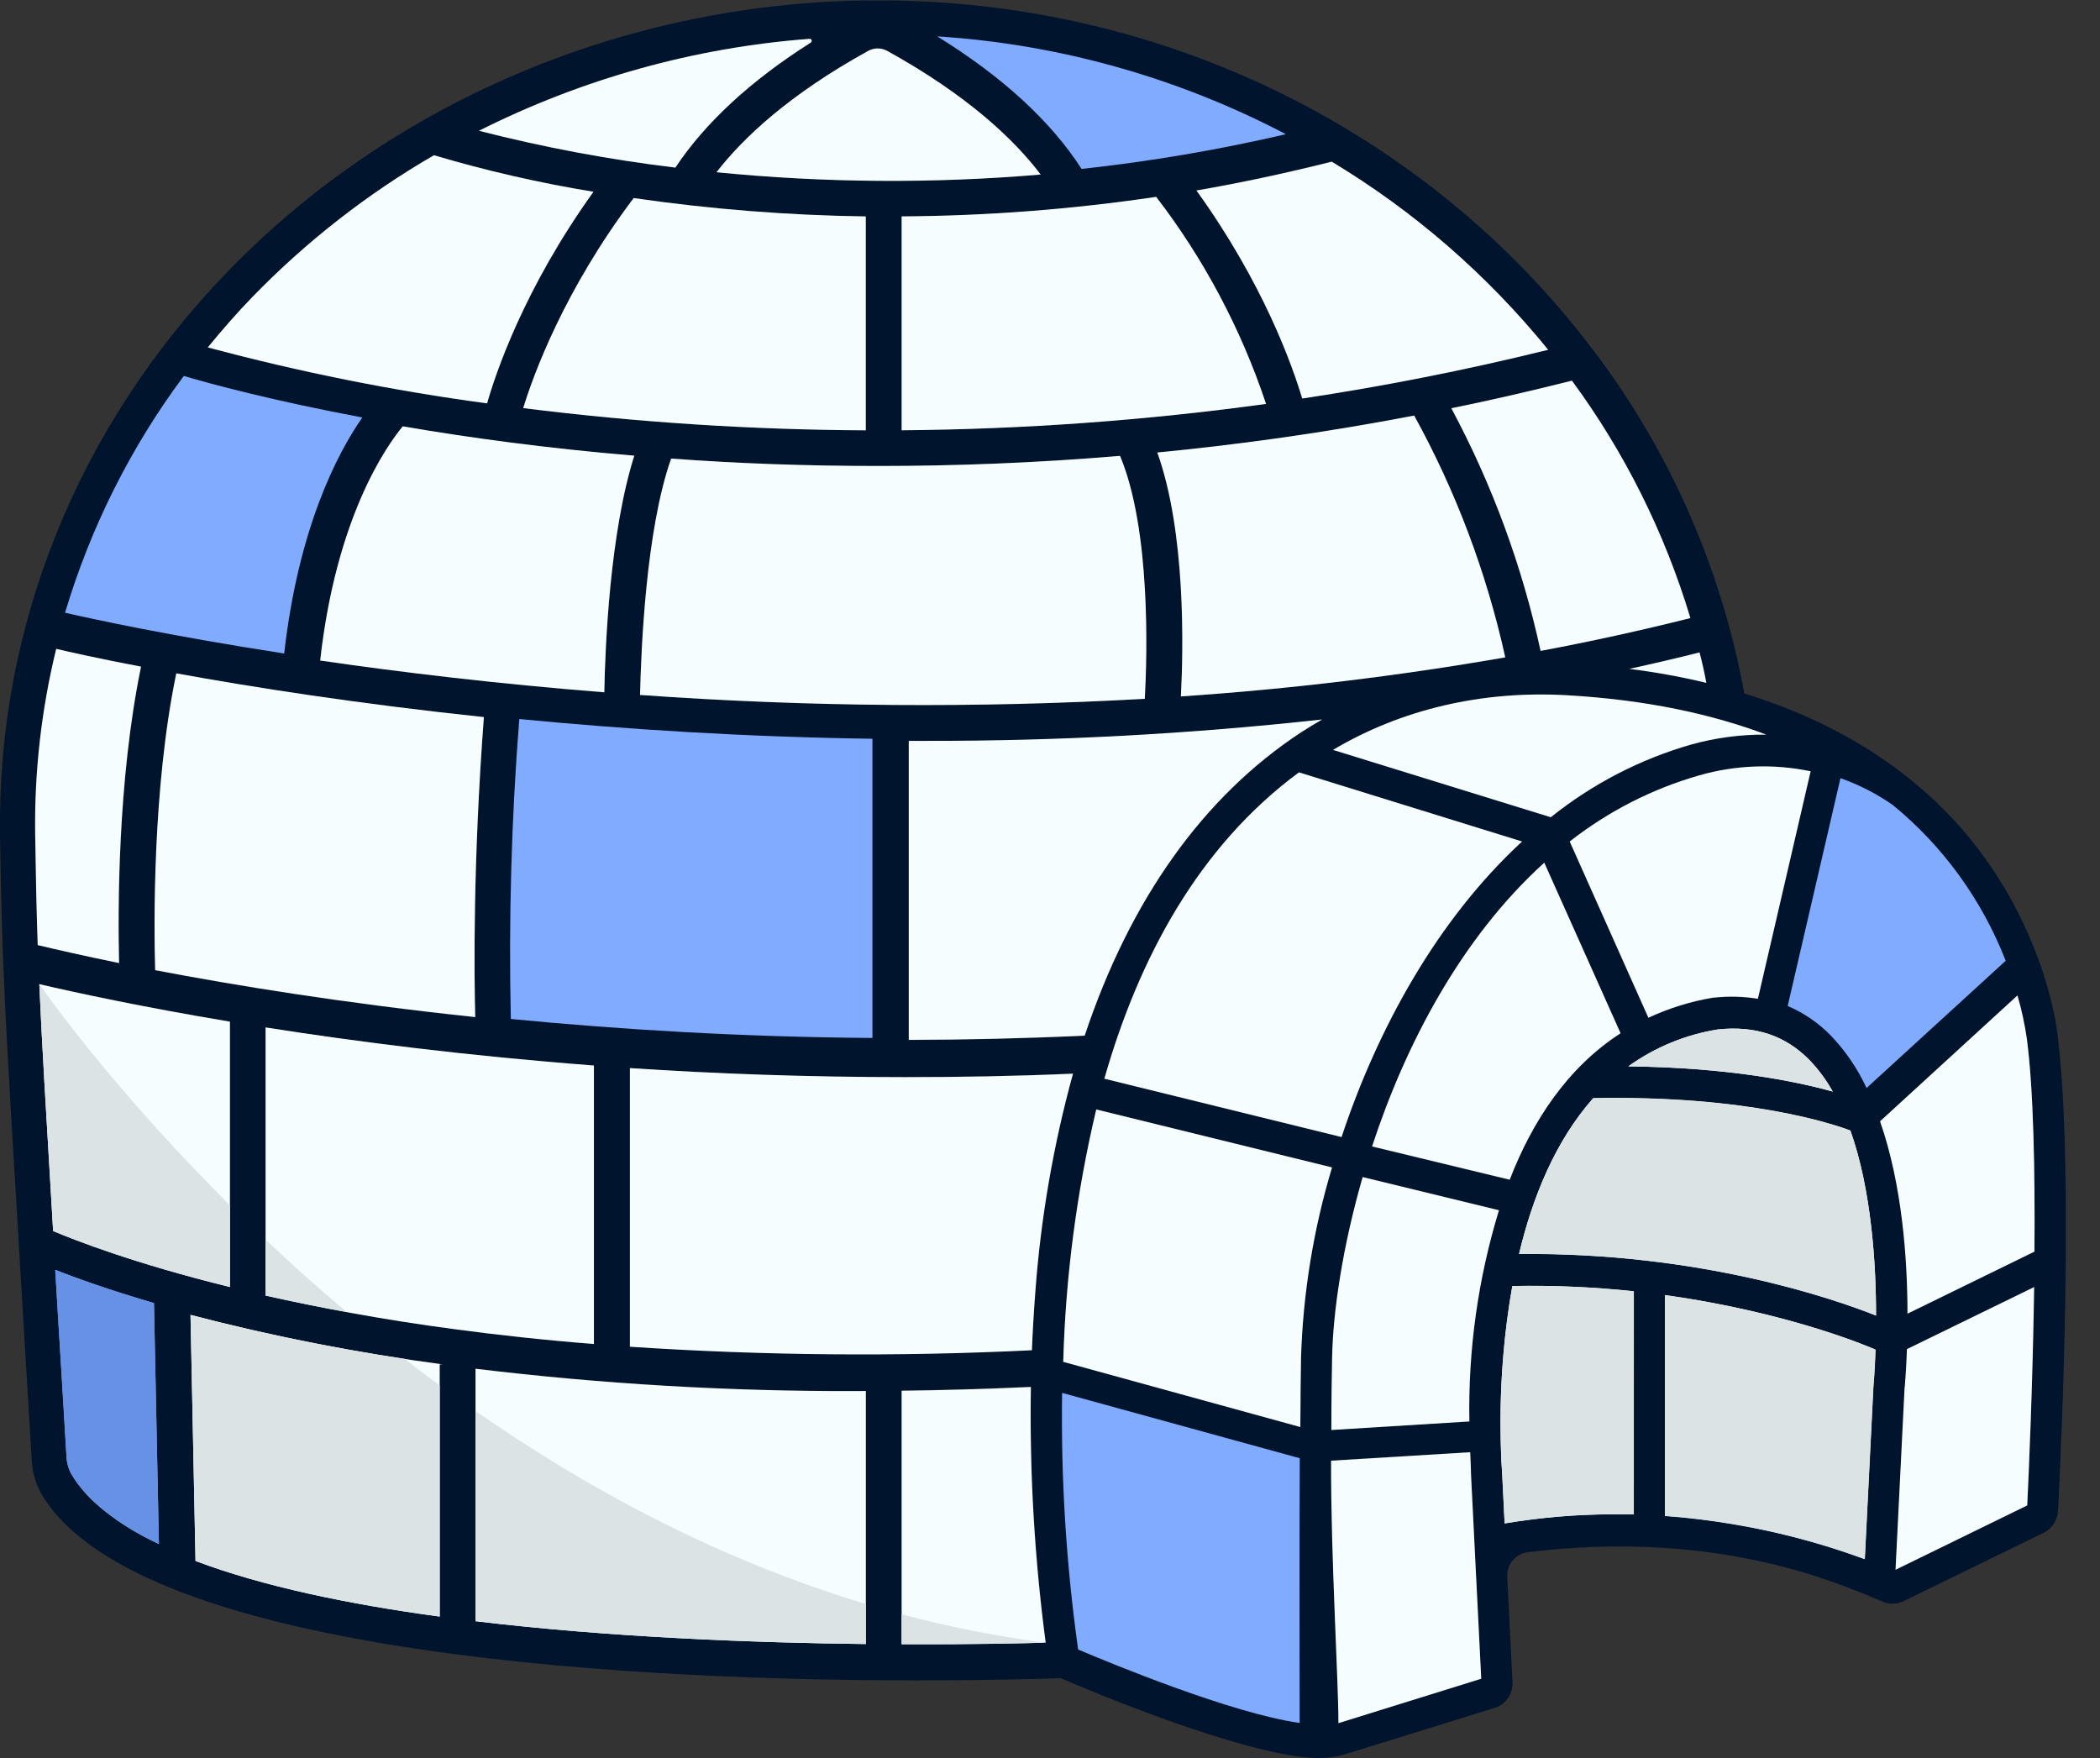
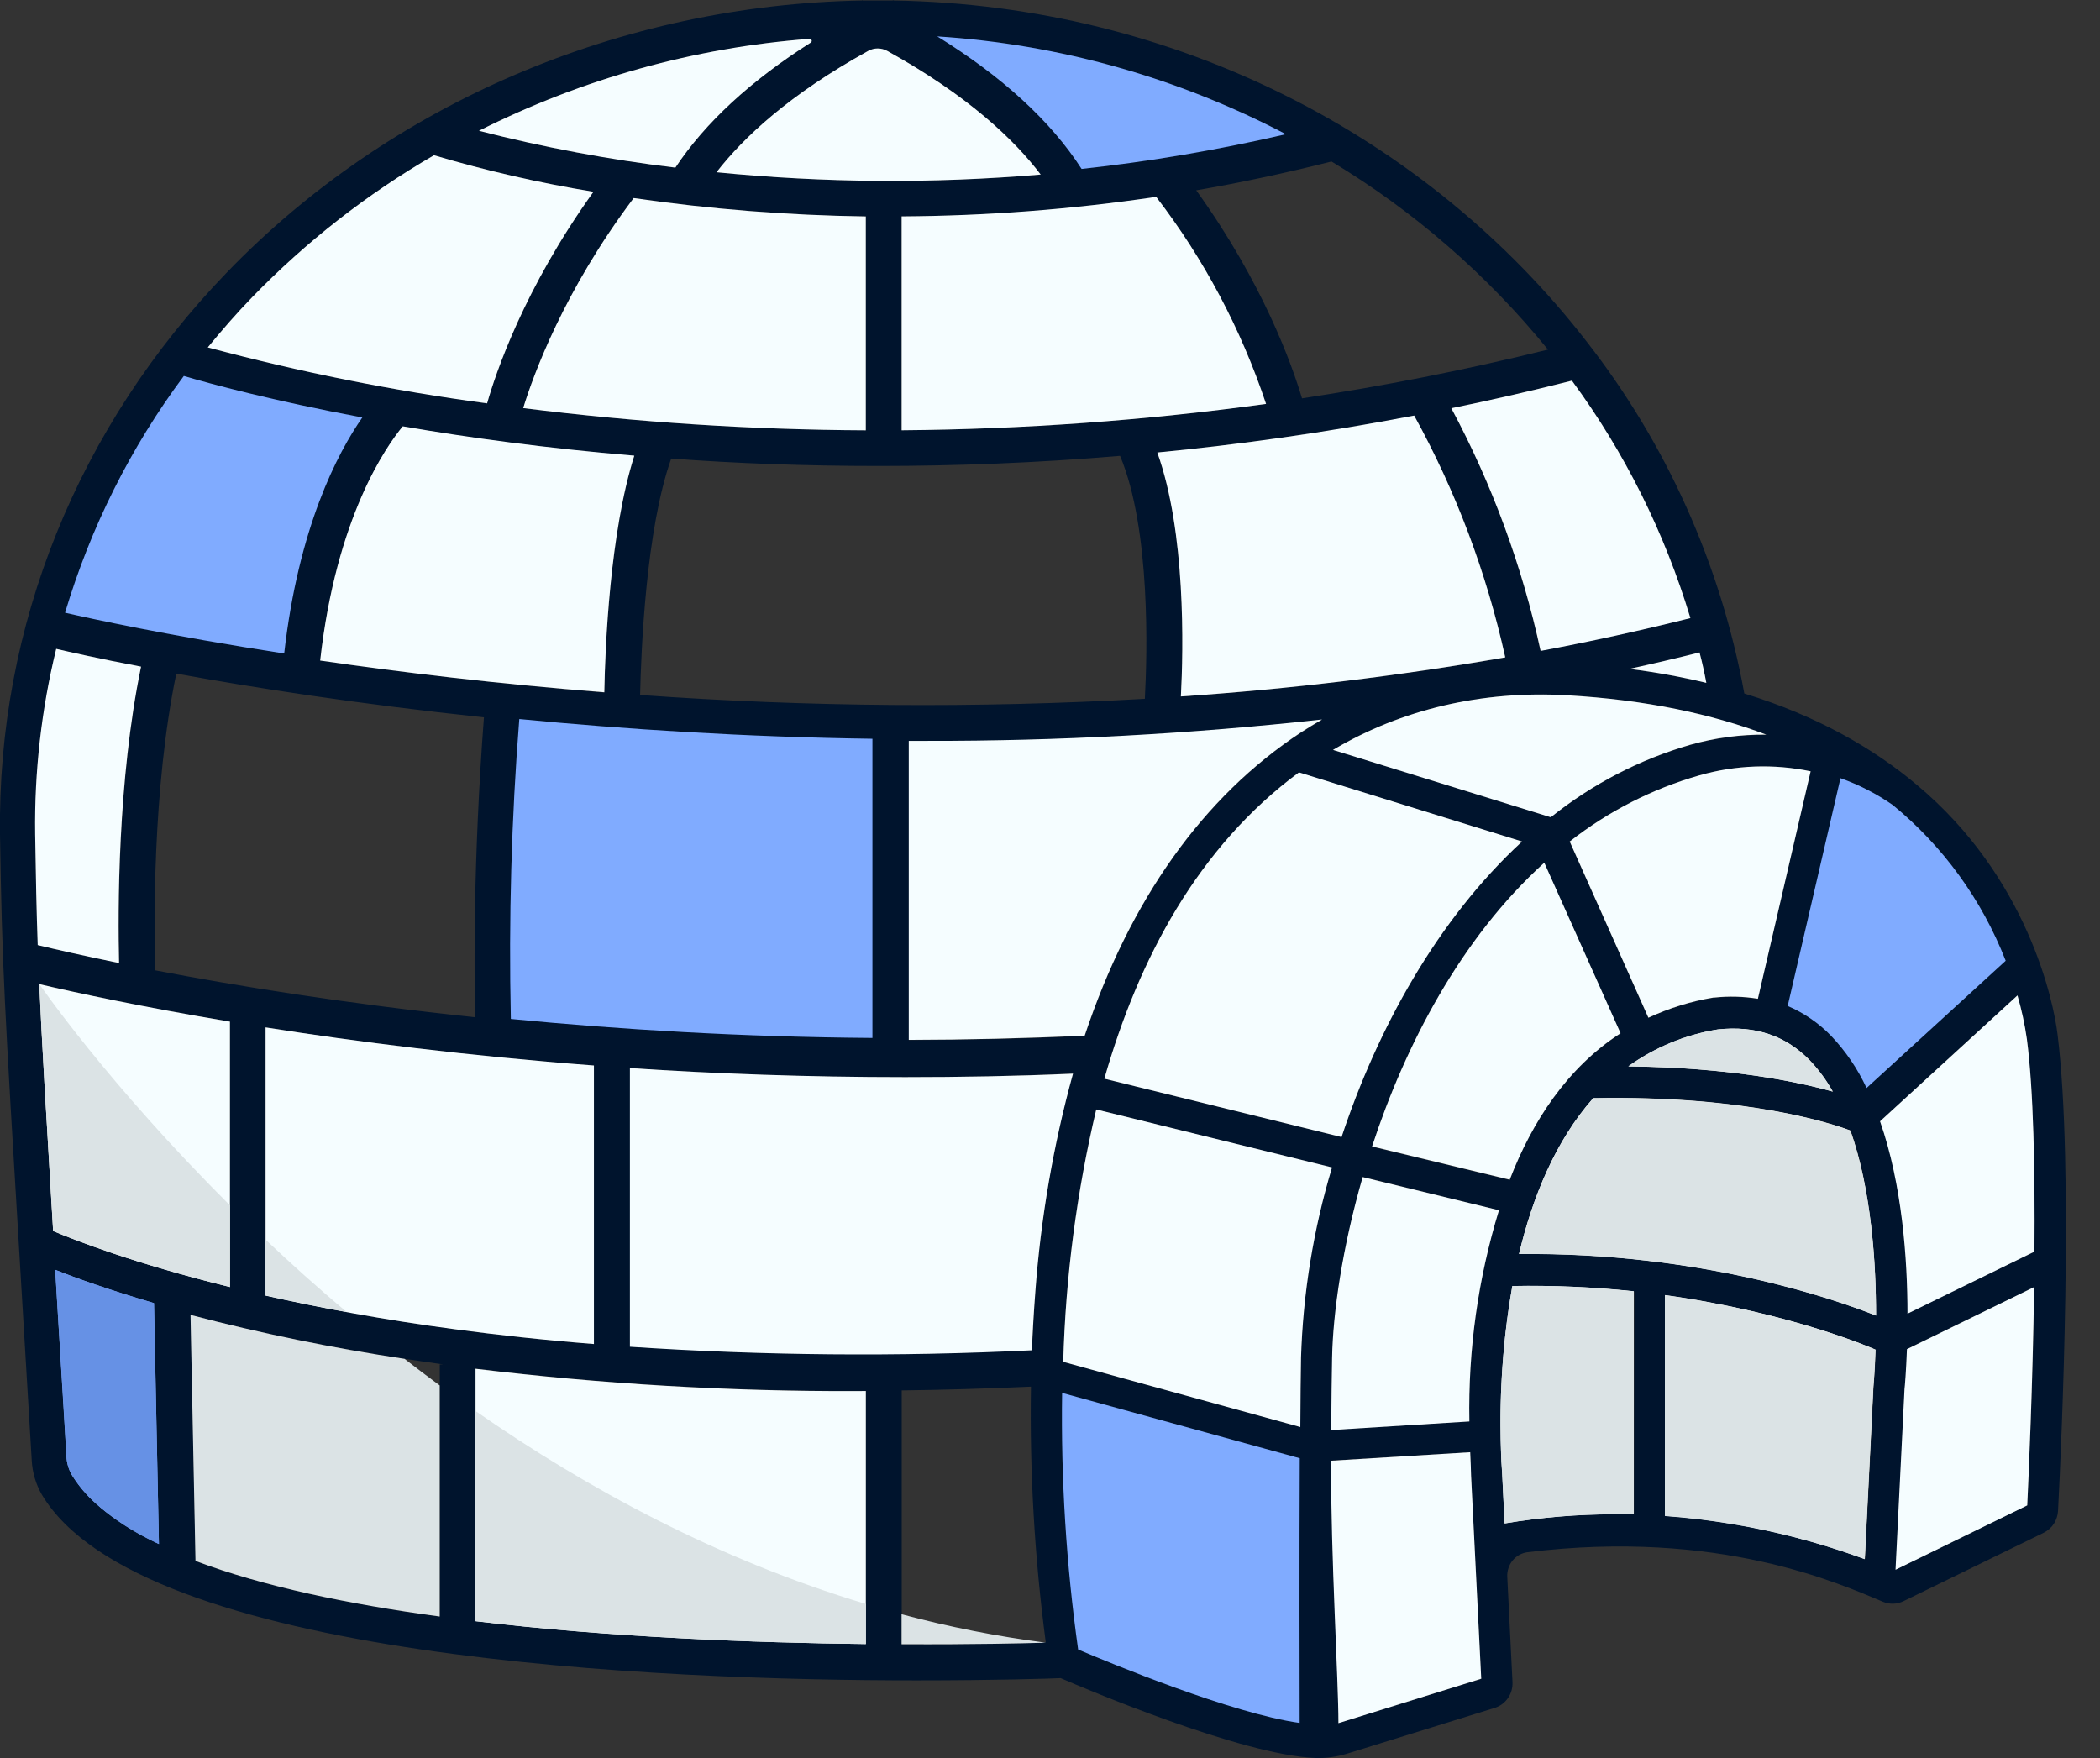
<svg xmlns="http://www.w3.org/2000/svg" width="43" height="36" viewBox="0 0 43 36" fill="none">
  <rect x="0" y="0" width="43" height="36" fill="#333333" stroke="none" />
  <g clip-path="url(#clip0_163_17547)">
    <path d="M42.132 21.193C42.05 20.492 41.51 17.957 39.25 16.072C38.367 15.328 37.215 14.662 35.717 14.201C35.233 11.555 34.117 9.07 32.468 6.968C29.245 2.822 24.102 0.104 18.296 0.01L18.282 0V0.01C18.076 0.01 17.869 0.01 17.663 0.01V0L17.653 0.01C12.714 0.098 7.992 2.115 4.651 5.573C1.593 8.738 -0.057 12.827 0 17.089C0.041 19.747 0.089 20.563 0.41 25.892C0.477 27.009 0.556 28.322 0.649 29.894C0.661 30.146 0.732 30.391 0.858 30.609C2.879 33.986 13.549 34.41 18.763 34.41C20.374 34.41 21.522 34.374 21.718 34.364C22.163 34.556 25.413 35.94 26.929 35.999C27.149 36.007 27.369 35.977 27.58 35.912L30.607 34.973C30.716 34.939 30.812 34.868 30.878 34.772C30.944 34.676 30.976 34.56 30.97 34.443L30.863 32.285C30.858 32.164 30.898 32.045 30.974 31.953C31.051 31.861 31.159 31.801 31.276 31.786C35.205 31.304 37.668 32.432 38.562 32.803C38.627 32.83 38.698 32.842 38.769 32.84C38.84 32.838 38.91 32.82 38.975 32.789L41.851 31.385C41.934 31.343 42.005 31.28 42.056 31.202C42.106 31.123 42.136 31.032 42.141 30.938C42.216 29.492 42.467 23.891 42.132 21.193ZM37.525 22.353C36.772 22.142 35.388 21.861 33.347 21.838C33.893 21.446 34.521 21.187 35.181 21.082C35.953 21.001 36.563 21.208 37.057 21.71C37.242 21.903 37.403 22.119 37.534 22.354L37.525 22.353ZM37.074 15.8L35.993 20.457C35.698 20.409 35.397 20.401 35.099 20.434H35.082C34.623 20.51 34.175 20.648 33.752 20.845L32.14 17.232C32.932 16.612 33.833 16.152 34.794 15.877C35.537 15.666 36.319 15.637 37.074 15.795V15.8ZM9.731 20.831C7.029 20.546 4.793 20.18 3.178 19.87C3.153 18.992 3.118 16.158 3.61 13.793C5.154 14.075 7.316 14.415 9.909 14.689C9.685 17.65 9.708 19.933 9.731 20.827V20.831ZM6.556 13.531C6.884 10.597 7.907 9.147 8.247 8.735C9.592 8.964 11.187 9.184 12.988 9.336C12.49 10.904 12.391 13.241 12.374 14.181C10.175 14.003 8.204 13.766 6.556 13.526V13.531ZM10.714 8.356C10.922 7.679 11.55 5.948 12.976 4.055C14.551 4.284 16.138 4.409 17.729 4.431V8.811C15.383 8.801 13.041 8.649 10.714 8.356ZM13.107 14.231C13.127 13.315 13.227 10.842 13.744 9.39C15.065 9.489 16.485 9.542 17.991 9.542C19.555 9.542 21.207 9.481 22.935 9.335C23.566 10.842 23.491 13.418 23.442 14.31C19.999 14.504 16.547 14.478 13.107 14.231ZM23.676 4.037C24.653 5.31 25.414 6.741 25.925 8.272C23.451 8.611 20.958 8.791 18.462 8.811V4.431C20.207 4.423 21.949 4.292 23.676 4.037ZM23.697 9.268C25.388 9.105 27.148 8.858 28.957 8.512C29.811 10.061 30.439 11.729 30.822 13.463C28.623 13.846 26.406 14.113 24.18 14.263C24.232 13.294 24.282 10.895 23.697 9.266V9.268ZM18.609 15.176H18.983C21.685 15.18 24.385 15.034 27.071 14.739C26.925 14.824 26.782 14.911 26.639 15.003C24.631 16.323 23.139 18.43 22.211 21.213C20.981 21.27 19.777 21.297 18.609 21.299V15.176ZM26.596 15.822L31.166 17.232C29.428 18.832 28.202 21.073 27.469 23.284L22.612 22.089C23.313 19.635 24.533 17.339 26.596 15.816V15.822ZM31.621 17.672L33.183 21.163C32.088 21.87 31.374 22.971 30.913 24.163L28.094 23.481C28.774 21.413 29.907 19.218 31.621 17.666V17.672ZM36.165 15.048C35.643 15.043 35.124 15.112 34.621 15.253C33.58 15.552 32.606 16.055 31.754 16.734L27.295 15.356C28.698 14.523 30.349 14.136 32.088 14.237C33.71 14.329 35.051 14.623 36.165 15.042V15.048ZM34.939 13.983C34.42 13.859 33.894 13.763 33.364 13.697C33.847 13.591 34.324 13.481 34.8 13.361C34.856 13.571 34.901 13.778 34.939 13.983ZM34.609 12.653C33.588 12.91 32.566 13.133 31.542 13.325C31.166 11.591 30.552 9.919 29.718 8.36C30.53 8.195 31.358 8.004 32.187 7.795C33.265 9.26 34.086 10.906 34.613 12.657L34.609 12.653ZM31.696 7.159C29.976 7.584 28.293 7.911 26.66 8.157C26.454 7.468 25.861 5.794 24.494 3.897C25.395 3.742 26.318 3.545 27.264 3.307C28.95 4.321 30.451 5.626 31.7 7.163L31.696 7.159ZM17.781 1.042C17.84 1.01 17.906 0.993 17.974 0.993C18.041 0.993 18.107 1.01 18.167 1.042C19.811 1.952 20.765 2.856 21.309 3.575C19.1 3.762 16.878 3.746 14.671 3.527C15.225 2.814 16.171 1.93 17.781 1.042ZM16.578 0.796C16.587 0.795 16.596 0.798 16.604 0.803C16.611 0.808 16.616 0.816 16.619 0.825C16.622 0.834 16.622 0.843 16.618 0.852C16.615 0.86 16.609 0.868 16.601 0.872C15.372 1.652 14.441 2.511 13.829 3.433C12.474 3.27 11.13 3.018 9.806 2.678C11.924 1.613 14.223 0.974 16.578 0.796ZM5.162 6.087C6.267 4.948 7.52 3.969 8.886 3.179C9.958 3.497 11.049 3.747 12.152 3.927C10.729 5.91 10.148 7.647 9.974 8.26C8.046 8.001 6.136 7.618 4.255 7.114C4.543 6.761 4.842 6.418 5.162 6.087ZM0.722 17.077C0.705 15.8 0.85 14.527 1.153 13.288C1.413 13.349 2.01 13.485 2.89 13.652C2.408 15.984 2.417 18.666 2.442 19.722C1.697 19.568 1.136 19.44 0.776 19.354C0.748 18.642 0.734 17.963 0.721 17.077H0.722ZM0.807 20.151C1.554 20.326 2.896 20.618 4.71 20.921V26.355C2.738 25.868 1.535 25.396 1.089 25.209C0.941 22.721 0.856 21.301 0.805 20.151H0.807ZM9.005 27.94V33.104C7.133 32.85 5.378 32.484 4.006 31.966L3.904 26.926L4.176 26.997L4.35 27.041C4.428 27.061 4.505 27.081 4.585 27.099C4.665 27.118 4.744 27.139 4.826 27.157L5.116 27.224L5.335 27.273L5.713 27.356C5.854 27.387 6.003 27.416 6.145 27.446C6.508 27.52 6.889 27.592 7.287 27.662C7.609 27.717 7.944 27.772 8.291 27.826C8.545 27.864 8.806 27.903 9.073 27.939L9.005 27.94ZM7.1 26.867L6.879 26.826L6.66 26.784L6.447 26.742L6.238 26.699L6.033 26.657L5.647 26.574L5.439 26.528V21.039C7.296 21.335 9.572 21.622 12.162 21.819V27.523C11.124 27.44 10.178 27.335 9.329 27.221C8.53 27.114 7.785 26.994 7.098 26.867H7.1ZM17.73 33.661C15.47 33.636 12.519 33.527 9.739 33.195V28.025C12.332 28.338 14.94 28.491 17.551 28.482H17.73V33.661ZM18.464 33.661V28.472C19.311 28.462 20.194 28.436 21.11 28.395C21.082 30.145 21.184 31.895 21.413 33.63C21.008 33.65 19.929 33.677 18.462 33.669L18.464 33.661ZM21.201 26.453C21.17 26.855 21.147 27.253 21.132 27.643C18.389 27.777 15.641 27.753 12.901 27.57V21.872C14.655 21.989 16.543 22.058 18.532 22.058C19.647 22.058 20.798 22.034 21.971 21.983C21.569 23.445 21.31 24.946 21.199 26.461L21.201 26.453ZM26.639 27.798C26.633 28.155 26.627 28.651 26.625 29.222L21.771 27.887C21.818 26.145 22.045 24.413 22.446 22.719L27.272 23.907C26.893 25.169 26.68 26.478 26.639 27.798ZM27.411 35.282C27.411 34.404 27.255 31.875 27.26 29.908L30.104 29.738C30.111 29.847 30.121 30.211 30.121 30.217L30.33 34.38L27.411 35.282ZM30.092 29.104L27.266 29.279C27.266 28.631 27.276 28.196 27.282 27.802C27.299 26.865 27.492 25.538 27.907 24.1L30.692 24.783C30.264 26.182 30.06 27.643 30.086 29.108L30.092 29.104ZM33.459 31.005C33.329 31.005 33.196 31.005 33.063 31.005C32.31 31.004 31.558 31.067 30.814 31.192L30.764 30.169C30.764 30.165 30.764 30.135 30.758 30.085C30.758 30.076 30.758 30.067 30.758 30.058C30.758 30.048 30.758 30.039 30.758 30.028C30.759 30.024 30.759 30.02 30.758 30.016C30.758 30.007 30.758 29.997 30.758 29.986C30.758 29.946 30.752 29.9 30.75 29.848C30.748 29.795 30.75 29.749 30.745 29.697C30.745 29.673 30.745 29.648 30.745 29.621C30.745 29.476 30.738 29.305 30.739 29.114C30.739 29.063 30.739 29.009 30.739 28.955C30.739 28.921 30.739 28.886 30.739 28.85C30.739 28.759 30.739 28.663 30.747 28.564C30.747 28.515 30.748 28.465 30.752 28.414C30.752 28.363 30.752 28.315 30.76 28.259C30.768 28.203 30.765 28.154 30.769 28.1C30.773 28.046 30.776 27.991 30.779 27.936C30.783 27.881 30.787 27.826 30.792 27.77L30.801 27.671C30.801 27.624 30.809 27.573 30.814 27.527C30.814 27.494 30.821 27.46 30.824 27.429C30.83 27.371 30.836 27.313 30.843 27.255L30.858 27.134C30.862 27.092 30.867 27.051 30.873 27.01C30.879 26.968 30.884 26.933 30.889 26.894C30.897 26.834 30.906 26.773 30.916 26.711C30.927 26.649 30.938 26.571 30.95 26.502C30.959 26.446 30.969 26.391 30.978 26.336C31.808 26.321 32.639 26.358 33.465 26.446L33.459 31.005ZM38.41 27.631C38.395 28.051 38.371 28.331 38.367 28.387C38.366 28.389 38.366 28.391 38.367 28.393L38.191 31.918C36.873 31.433 35.496 31.135 34.099 31.032V26.52C36.705 26.883 38.386 27.625 38.409 27.637V27.631H38.41ZM31.11 25.673C31.385 24.519 31.852 23.361 32.63 22.483C35.797 22.422 37.552 23.017 37.895 23.147C38.004 23.458 38.091 23.776 38.158 24.1C38.338 25.034 38.424 25.985 38.414 26.938C37.599 26.613 34.829 25.638 31.105 25.677L31.11 25.673ZM41.516 30.823L38.819 32.141L39.003 28.442C39.008 28.395 39.035 28.088 39.053 27.623L41.659 26.353C41.622 28.36 41.539 30.236 41.51 30.827L41.516 30.823ZM41.663 25.626L39.062 26.896C39.062 25.778 38.952 24.247 38.501 22.957L41.309 20.384C41.395 20.677 41.459 20.975 41.502 21.278C41.638 22.316 41.67 23.972 41.657 25.63L41.663 25.626Z" fill="#00142D" />
    <path d="M34.939 13.983C34.42 13.858 33.894 13.763 33.364 13.697C33.847 13.591 34.324 13.48 34.8 13.36C34.856 13.571 34.901 13.778 34.939 13.983Z" fill="#F5FDFF" />
    <path d="M41.651 26.356C41.622 28.363 41.539 30.236 41.51 30.827L38.813 32.145L38.997 28.446C39.003 28.399 39.03 28.091 39.047 27.627L41.651 26.356Z" fill="#F5FDFF" />
    <path d="M41.658 25.63L39.058 26.901C39.058 25.782 38.948 24.252 38.496 22.962L41.31 20.384C41.395 20.677 41.46 20.976 41.503 21.278C41.639 22.316 41.671 23.972 41.658 25.63Z" fill="#F5FDFF" />
    <path d="M37.528 22.353C36.775 22.142 35.389 21.86 33.343 21.837C33.889 21.445 34.517 21.186 35.177 21.081C35.949 21 36.559 21.206 37.053 21.709C37.238 21.902 37.397 22.118 37.528 22.353Z" fill="#F5FDFF" />
    <path d="M38.414 26.938C37.599 26.613 34.829 25.638 31.104 25.677C31.378 24.523 31.845 23.365 32.623 22.487C35.79 22.426 37.545 23.02 37.889 23.151C38.317 24.362 38.414 25.855 38.414 26.938Z" fill="#F5FDFF" />
    <path d="M33.453 26.441V31.008C33.324 31.008 33.191 31.008 33.057 31.008C32.304 31.008 31.552 31.07 30.809 31.195L30.759 30.169C30.675 28.887 30.745 27.6 30.967 26.335C31.797 26.319 32.627 26.354 33.453 26.441Z" fill="#F5FDFF" />
    <path d="M38.404 27.631C38.389 28.09 38.362 28.382 38.36 28.397L38.184 31.927C36.866 31.441 35.489 31.143 34.092 31.04V26.52C36.698 26.883 38.379 27.625 38.402 27.637L38.404 27.631Z" fill="#F5FDFF" />
    <path d="M30.33 34.376L27.406 35.286C27.406 34.408 27.249 31.879 27.255 29.912L30.104 29.738C30.112 29.847 30.122 30.211 30.122 30.217L30.33 34.376Z" fill="#F5FDFF" />
-     <path d="M30.087 29.108L27.261 29.283C27.261 28.635 27.27 28.2 27.276 27.806C27.294 26.869 27.487 25.541 27.902 24.104L30.693 24.783C30.265 26.182 30.06 27.642 30.087 29.108Z" fill="#F5FDFF" />
+     <path d="M30.087 29.108L27.261 29.283C27.261 28.635 27.27 28.2 27.276 27.806C27.294 26.869 27.487 25.541 27.902 24.104L30.693 24.783C30.265 26.182 30.06 27.642 30.087 29.108" fill="#F5FDFF" />
    <path d="M33.183 21.158C32.089 21.865 31.374 22.966 30.913 24.157L28.095 23.476C28.77 21.414 29.907 19.218 31.621 17.666L33.183 21.158Z" fill="#F5FDFF" />
    <path d="M37.075 15.794L35.995 20.452C35.699 20.404 35.398 20.396 35.101 20.428H35.083C34.624 20.504 34.177 20.643 33.753 20.84L32.142 17.232C32.933 16.612 33.834 16.152 34.796 15.877C35.538 15.665 36.32 15.637 37.075 15.794Z" fill="#F5FDFF" />
    <path d="M36.165 15.043C35.643 15.038 35.123 15.107 34.62 15.248C33.579 15.548 32.605 16.053 31.754 16.735L27.295 15.356C28.698 14.523 30.349 14.137 32.088 14.237C33.709 14.33 35.051 14.623 36.165 15.043Z" fill="#F5FDFF" />
    <path d="M31.166 17.232C29.429 18.832 28.203 21.073 27.47 23.284L22.613 22.089C23.314 19.635 24.534 17.339 26.598 15.816L31.166 17.232Z" fill="#F5FDFF" />
    <path d="M27.275 23.906C26.895 25.169 26.681 26.478 26.64 27.798C26.634 28.154 26.628 28.651 26.626 29.222L21.771 27.887C21.819 26.145 22.046 24.413 22.447 22.719L27.275 23.906Z" fill="#F5FDFF" />
-     <path d="M21.411 33.637C21.008 33.649 19.929 33.676 18.462 33.669V28.479C19.309 28.469 20.192 28.444 21.108 28.402C21.08 30.152 21.182 31.902 21.411 33.637Z" fill="#F5FDFF" />
-     <path d="M9.067 27.94H9.003V33.104C7.131 32.85 5.376 32.483 4.004 31.965L3.901 26.926C5.602 27.369 7.327 27.708 9.067 27.94Z" fill="#F5FDFF" />
    <path d="M17.729 28.484V33.666C15.468 33.64 12.517 33.532 9.737 33.199V28.029C12.33 28.342 14.939 28.495 17.549 28.486L17.729 28.484Z" fill="#F5FDFF" />
    <path d="M21.971 21.986C21.568 23.448 21.31 24.947 21.199 26.461C21.168 26.863 21.145 27.26 21.129 27.65C18.387 27.784 15.639 27.76 12.898 27.578V21.872C14.655 21.988 16.543 22.057 18.531 22.057C19.647 22.057 20.797 22.038 21.971 21.986Z" fill="#F5FDFF" />
    <path d="M12.161 21.819V27.522C11.122 27.44 10.176 27.335 9.327 27.221C7.829 27.024 6.534 26.776 5.438 26.532V21.039C7.298 21.332 9.574 21.622 12.161 21.819Z" fill="#F5FDFF" />
    <path d="M4.708 20.921V26.355C2.737 25.869 1.534 25.396 1.088 25.209C0.94 22.723 0.855 21.303 0.805 20.153C1.552 20.327 2.895 20.618 4.708 20.921Z" fill="#F5FDFF" />
    <path d="M2.438 19.721C1.693 19.568 1.131 19.439 0.772 19.353C0.747 18.642 0.734 17.962 0.72 17.076C0.703 15.8 0.848 14.526 1.151 13.287C1.411 13.348 2.008 13.484 2.888 13.651C2.405 15.983 2.413 18.666 2.438 19.721Z" fill="#F5FDFF" />
-     <path d="M9.731 20.827C7.028 20.541 4.793 20.175 3.177 19.866C3.152 18.987 3.118 16.153 3.61 13.788C5.154 14.07 7.316 14.41 9.908 14.684C9.684 17.65 9.708 19.933 9.731 20.827Z" fill="#F5FDFF" />
    <path d="M27.071 14.733C26.924 14.818 26.781 14.905 26.639 14.997C24.631 16.317 23.139 18.424 22.21 21.207C20.981 21.264 19.776 21.292 18.608 21.294V15.171H18.983C21.685 15.175 24.385 15.029 27.071 14.733Z" fill="#F5FDFF" />
    <path d="M34.613 12.657C33.592 12.913 32.569 13.137 31.546 13.329C31.169 11.593 30.554 9.92 29.718 8.36C30.53 8.195 31.358 8.004 32.187 7.795C33.265 9.26 34.086 10.905 34.613 12.657Z" fill="#F5FDFF" />
-     <path d="M31.701 7.163C29.981 7.588 28.298 7.915 26.665 8.161C26.458 7.472 25.866 5.798 24.499 3.901C25.4 3.746 26.323 3.549 27.269 3.311C28.953 4.324 30.453 5.627 31.701 7.163Z" fill="#F5FDFF" />
    <path d="M16.601 0.872C15.372 1.652 14.441 2.51 13.829 3.432C12.474 3.269 11.13 3.017 9.807 2.678C11.925 1.613 14.223 0.973 16.578 0.795C16.587 0.794 16.596 0.797 16.604 0.802C16.611 0.808 16.617 0.815 16.619 0.824C16.622 0.833 16.622 0.842 16.618 0.851C16.615 0.86 16.609 0.867 16.601 0.872Z" fill="#F5FDFF" />
    <path d="M21.309 3.574C19.1 3.762 16.878 3.746 14.671 3.527C15.223 2.814 16.169 1.93 17.779 1.041C17.838 1.009 17.904 0.992 17.972 0.992C18.039 0.992 18.105 1.009 18.165 1.041C19.811 1.951 20.765 2.855 21.309 3.574Z" fill="#F5FDFF" />
    <path d="M17.728 4.432V8.812C15.383 8.801 13.04 8.649 10.713 8.357C10.921 7.679 11.549 5.948 12.975 4.056C14.55 4.284 16.137 4.41 17.728 4.432Z" fill="#F5FDFF" />
    <path d="M12.152 3.927C10.729 5.91 10.148 7.647 9.974 8.26C8.046 8.001 6.136 7.618 4.255 7.114C4.544 6.761 4.842 6.418 5.162 6.088C6.267 4.948 7.52 3.97 8.886 3.179C9.958 3.497 11.049 3.747 12.152 3.927Z" fill="#F5FDFF" />
    <path d="M12.988 9.331C12.489 10.899 12.391 13.236 12.374 14.176C10.175 14.003 8.208 13.766 6.556 13.526C6.884 10.592 7.907 9.142 8.247 8.73C9.592 8.961 11.187 9.18 12.988 9.331Z" fill="#F5FDFF" />
-     <path d="M23.441 14.31C19.998 14.504 16.546 14.477 13.106 14.231C13.126 13.315 13.226 10.842 13.743 9.39C15.064 9.489 16.485 9.542 17.99 9.542C19.554 9.542 21.206 9.481 22.934 9.335C23.565 10.842 23.49 13.418 23.441 14.31Z" fill="#F5FDFF" />
    <path d="M24.18 14.261C24.232 13.29 24.282 10.895 23.697 9.266C25.388 9.103 27.149 8.856 28.957 8.51C29.811 10.059 30.439 11.727 30.822 13.461C28.623 13.844 26.406 14.111 24.18 14.261Z" fill="#F5FDFF" />
    <path d="M25.924 8.271C23.451 8.611 20.958 8.791 18.462 8.811V4.431C20.206 4.421 21.948 4.287 23.674 4.031C24.653 5.305 25.413 6.739 25.924 8.271Z" fill="#F5FDFF" />
    <path d="M26.33 2.748C24.95 3.069 23.554 3.306 22.147 3.459C21.512 2.474 20.521 1.568 19.191 0.745C21.681 0.904 24.111 1.586 26.33 2.748Z" fill="#80ABFF" />
    <path d="M7.419 8.549C6.913 9.275 6.113 10.793 5.819 13.382C3.434 13.014 1.833 12.662 1.332 12.547C1.855 10.797 2.678 9.155 3.764 7.699C4.304 7.859 5.573 8.203 7.419 8.549Z" fill="#80ABFF" />
    <path d="M17.864 15.128V21.255C15.169 21.235 12.674 21.081 10.46 20.866C10.414 18.817 10.472 16.767 10.633 14.724C12.802 14.934 15.25 15.092 17.864 15.128Z" fill="#80ABFF" />
    <path d="M3.254 31.618C2.426 31.224 1.8 30.753 1.465 30.193C1.401 30.078 1.365 29.948 1.36 29.816C1.272 28.33 1.196 27.076 1.131 26.003C1.558 26.171 2.23 26.415 3.153 26.684L3.254 31.618Z" fill="#80ABFF" />
    <path d="M26.612 35.282C25.213 35.085 22.729 34.055 22.076 33.778C21.832 32.038 21.722 30.281 21.748 28.523L26.614 29.861C26.605 31.849 26.61 34.361 26.612 35.282Z" fill="#80ABFF" />
    <path d="M41.069 19.674L38.22 22.28C38.037 21.885 37.791 21.523 37.492 21.21C37.239 20.949 36.937 20.742 36.605 20.6L37.686 15.935C38.065 16.069 38.424 16.253 38.755 16.483C39.784 17.324 40.582 18.424 41.069 19.674Z" fill="#80ABFF" />
    <path d="M1.131 26.003C1.191 27.086 1.279 28.337 1.362 29.827C1.367 29.96 1.405 30.09 1.472 30.205C1.602 30.416 1.761 30.607 1.944 30.772C2.336 31.12 2.778 31.406 3.254 31.618L3.153 26.685C2.228 26.41 1.559 26.175 1.131 26.003Z" fill="#6691E5" />
    <path d="M5.441 26.528V25.388C5.955 25.873 6.508 26.373 7.098 26.865C6.503 26.758 5.95 26.643 5.441 26.528ZM21.411 33.638C20.416 33.51 19.431 33.316 18.461 33.056V33.669C19.928 33.677 21.007 33.65 21.411 33.638ZM4.003 31.964C5.376 32.482 7.13 32.85 9.003 33.102V28.37C8.758 28.191 8.52 28.008 8.284 27.826C6.808 27.605 5.345 27.305 3.901 26.926L4.003 31.964ZM17.728 33.663V32.845C14.722 31.942 12.033 30.494 9.736 28.893V33.197C12.516 33.532 15.467 33.64 17.728 33.666V33.663ZM4.708 26.355V24.681C2.198 22.186 0.805 20.151 0.805 20.151C0.855 21.302 0.94 22.721 1.088 25.207C1.534 25.396 2.737 25.869 4.708 26.355Z" fill="#DBE3E5" />
    <path d="M37.889 23.154C38.318 24.364 38.414 25.858 38.414 26.941C37.599 26.616 34.829 25.641 31.104 25.68C31.378 24.526 31.845 23.368 32.623 22.49C35.791 22.429 37.545 23.023 37.889 23.154ZM37.051 21.708C36.557 21.206 35.943 20.998 35.175 21.08C34.515 21.185 33.888 21.444 33.341 21.835C35.387 21.858 36.773 22.141 37.526 22.352C37.395 22.117 37.236 21.901 37.051 21.708ZM34.092 26.523V31.045C34.568 31.079 35.018 31.136 35.437 31.205C36.323 31.35 37.195 31.575 38.042 31.877L38.182 31.928L38.358 28.4C38.358 28.383 38.387 28.093 38.402 27.634V27.639C38.379 27.628 36.694 26.882 34.092 26.523ZM30.967 26.334C30.881 26.809 30.819 27.287 30.781 27.768C30.762 27.992 30.749 28.209 30.74 28.412C30.74 28.463 30.738 28.513 30.734 28.563C30.727 28.759 30.725 28.945 30.725 29.112C30.725 29.407 30.73 29.653 30.738 29.832C30.738 29.909 30.745 29.974 30.748 30.029C30.753 30.114 30.757 30.164 30.758 30.171L30.809 31.197C31.552 31.072 32.304 31.009 33.057 31.01C33.191 31.01 33.324 31.01 33.453 31.01V26.445C32.627 26.355 31.797 26.318 30.967 26.334Z" fill="#DBE3E5" />
  </g>
  <defs>
    <clipPath id="clip0_163_17547">
      <rect width="42.3" height="36" fill="white" />
    </clipPath>
  </defs>
</svg>